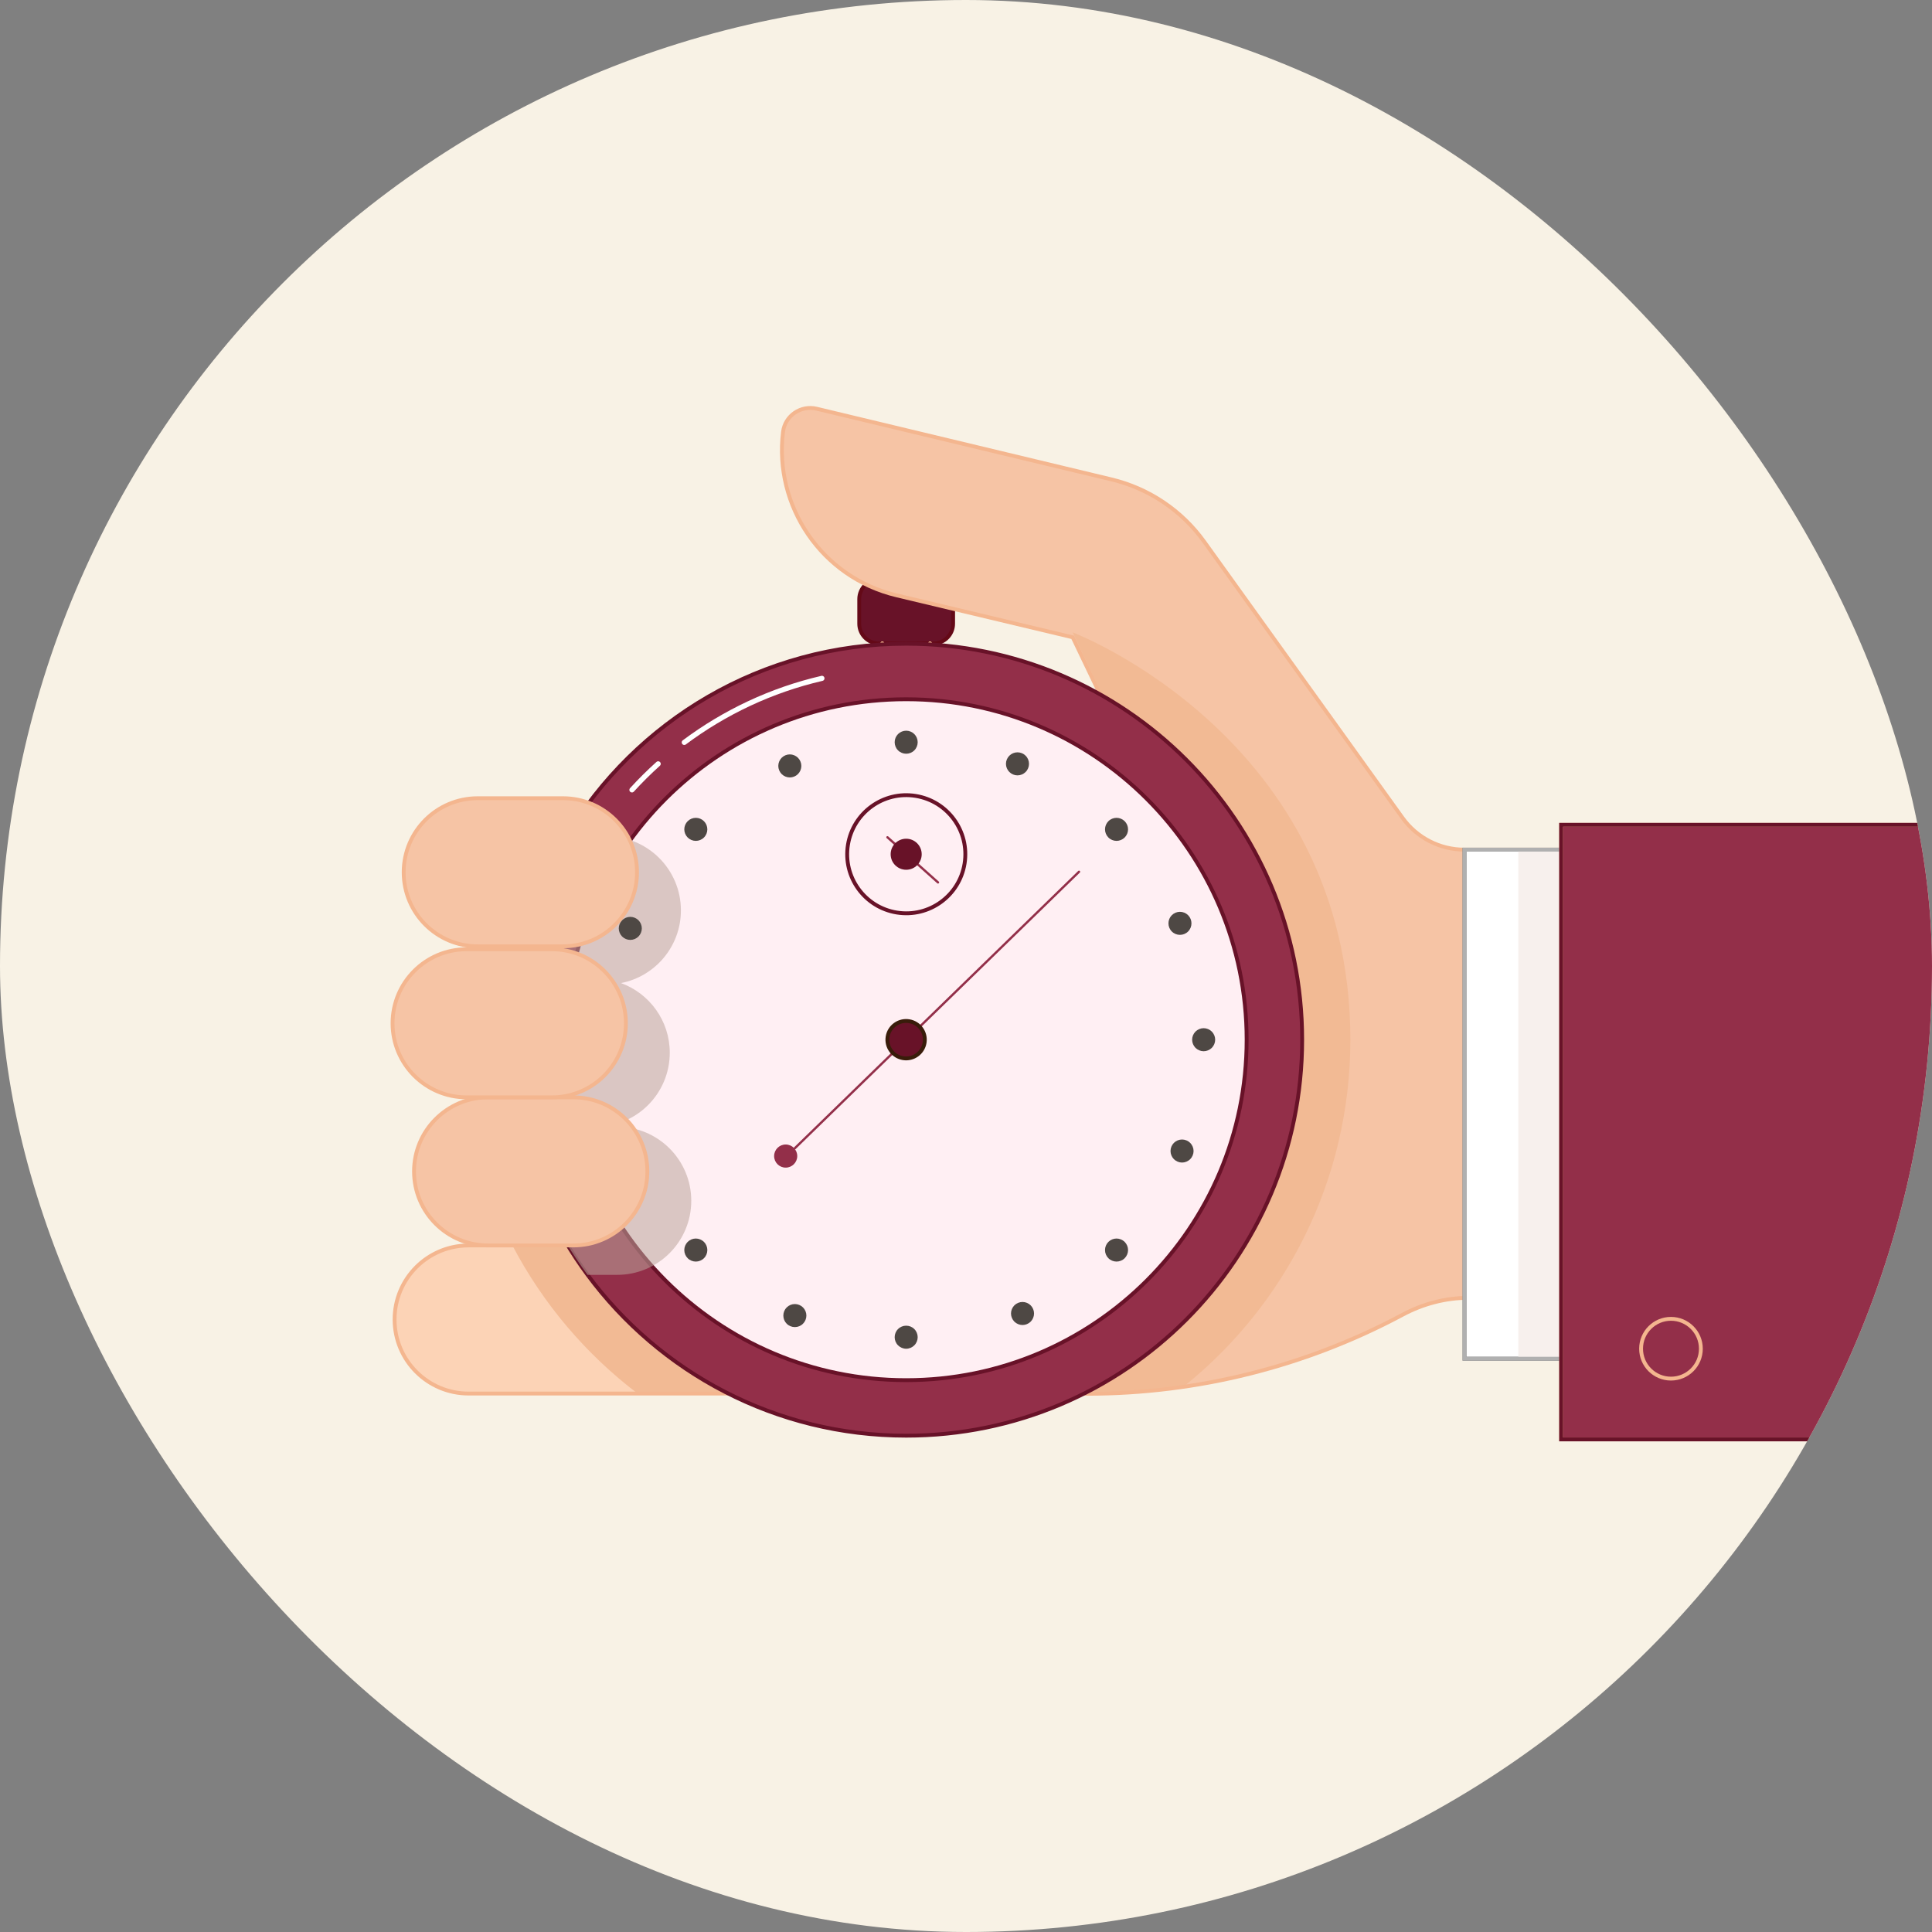
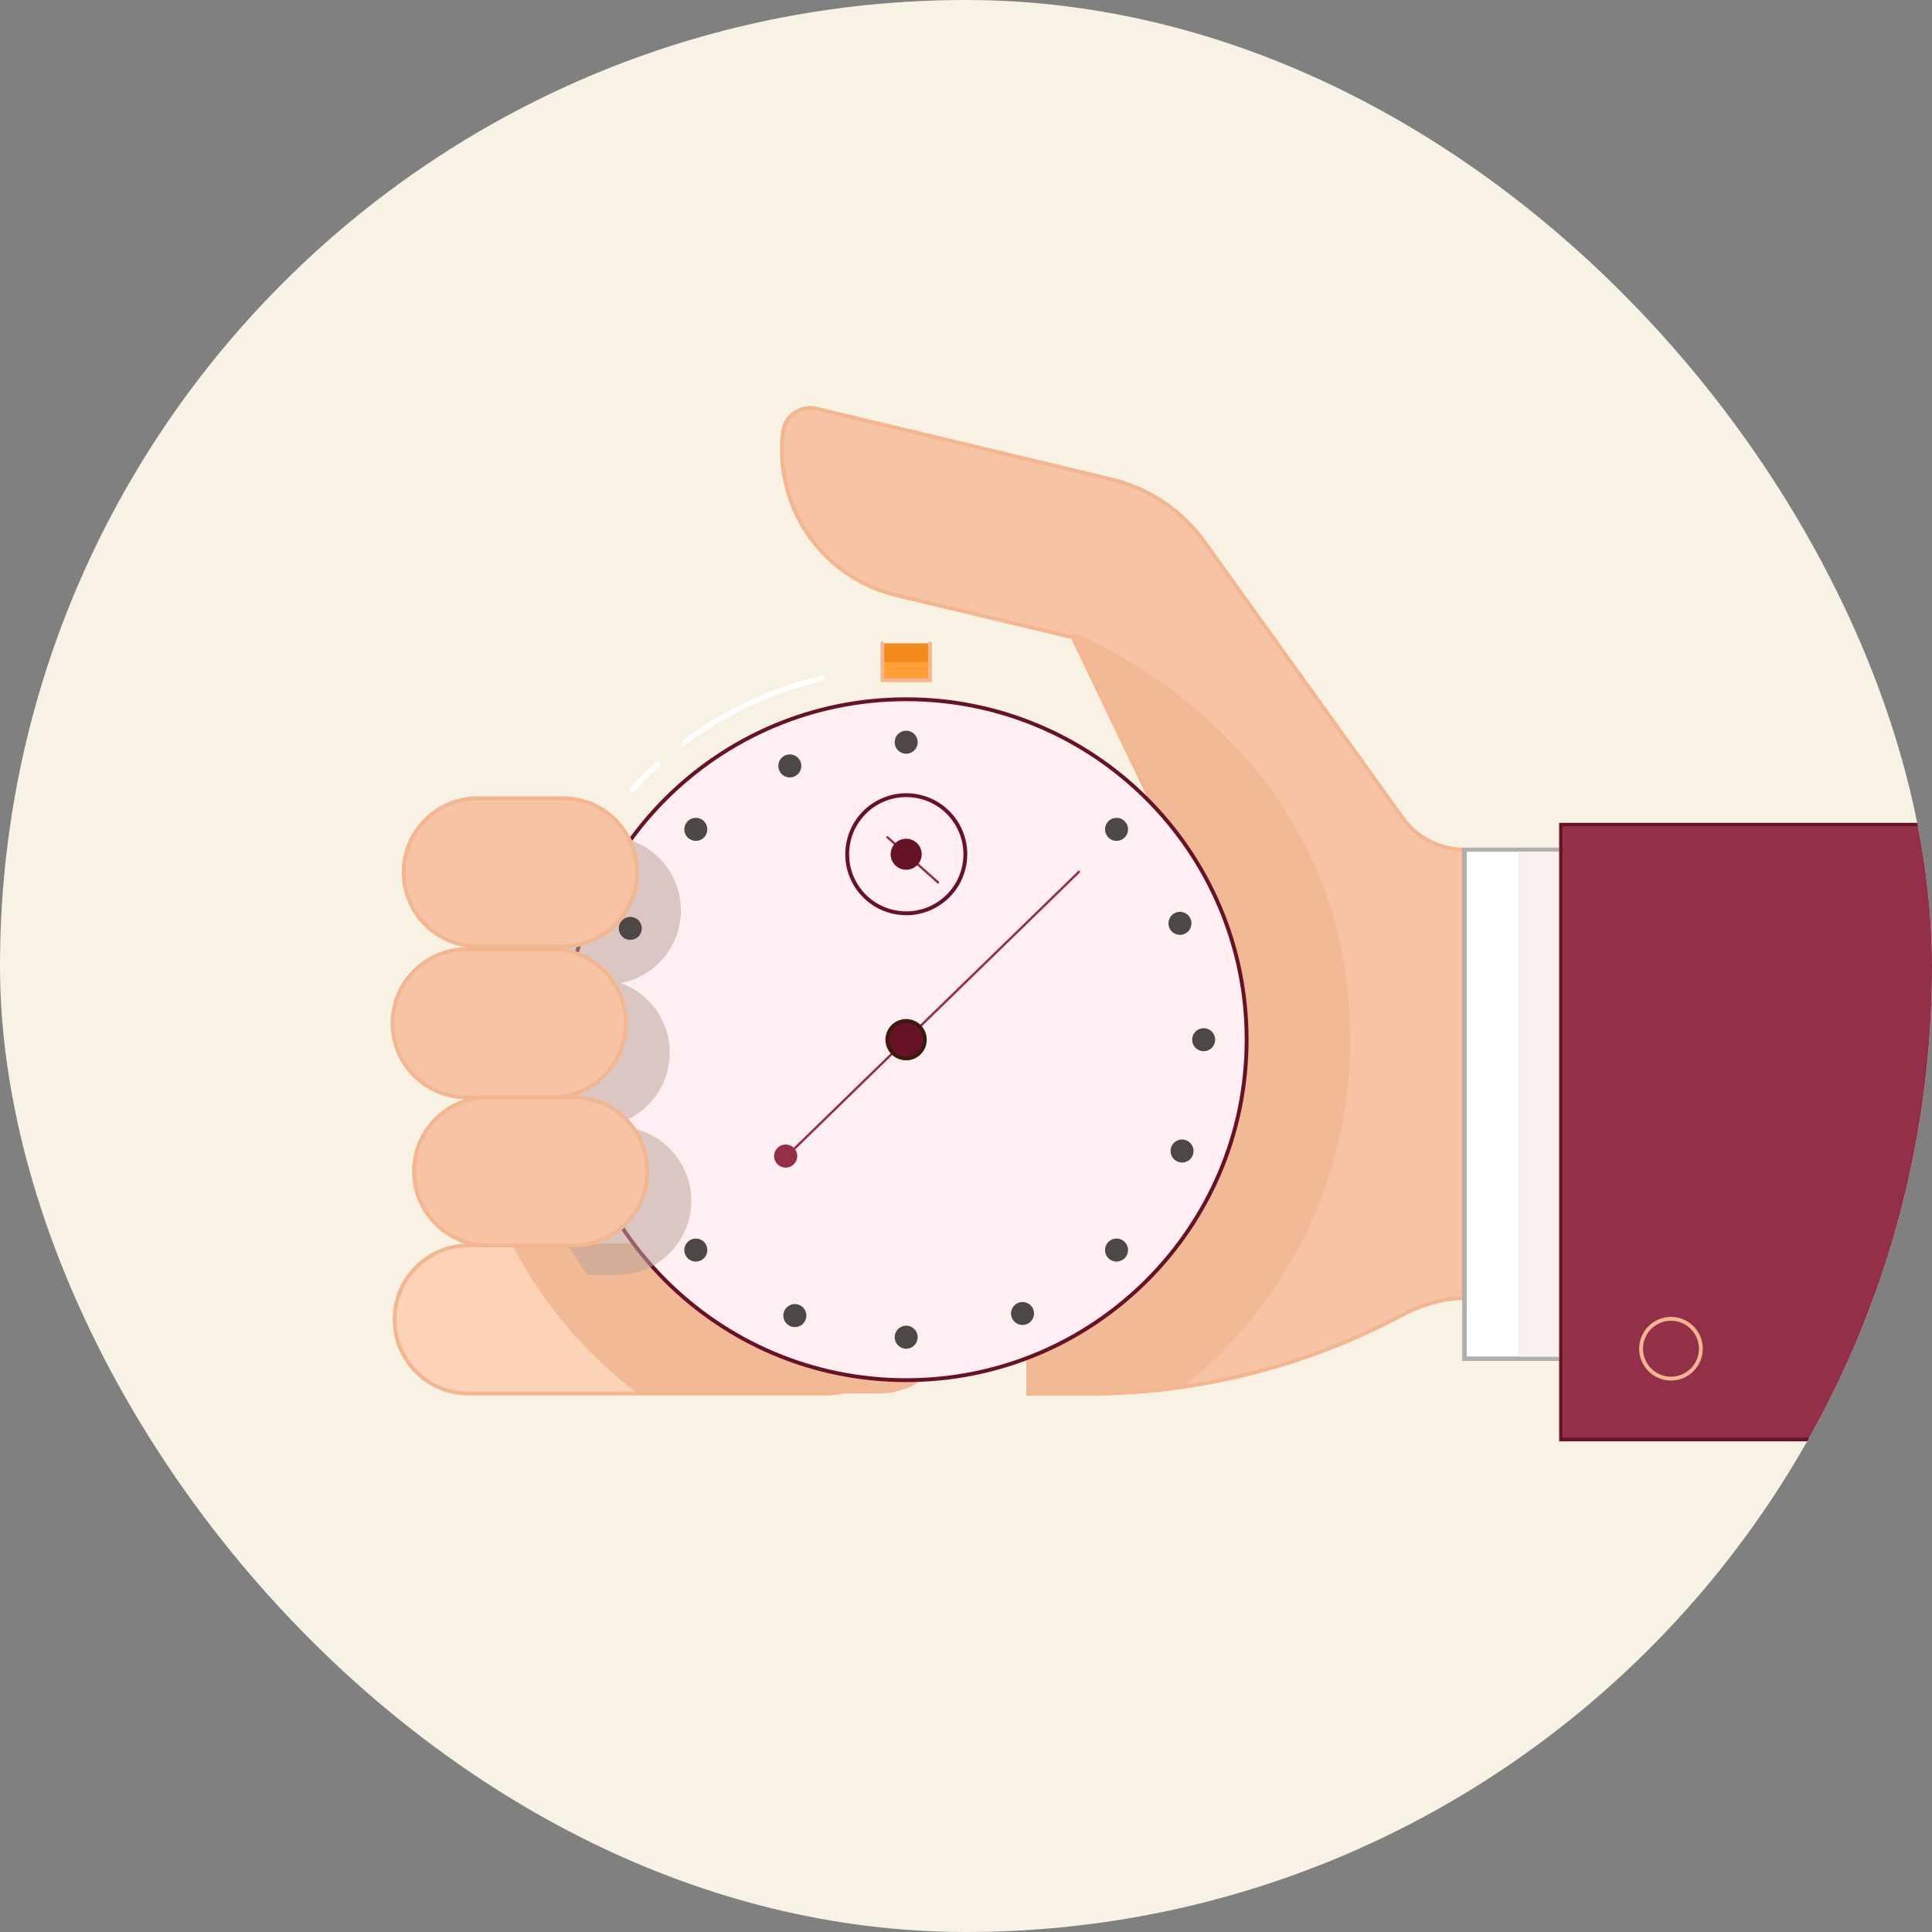
<svg xmlns="http://www.w3.org/2000/svg" width="1506" height="1506" viewBox="0 0 1506 1506" fill="none">
  <rect x="0" y="0" width="1506" height="1506" fill="#808080" stroke="none" />
  <g clip-path="url(#clip0_96_18300)">
    <rect width="1506" height="1506" rx="753" fill="#F8F2E5" />
-     <path d="M724.078 501.585H685.177C676.673 501.585 669.777 494.692 669.777 486.186V467.038C669.777 458.534 676.671 451.639 685.177 451.639H727.554C736.058 451.639 742.954 458.532 742.954 467.038V486.186C742.954 494.69 736.06 501.585 727.554 501.585H724.078Z" fill="#681228" stroke="#640917" stroke-width="3" stroke-miterlimit="10" stroke-linecap="round" />
    <path d="M701.683 1028.55C701.683 1044.51 695.223 1058.92 684.785 1069.38C674.322 1079.82 659.884 1086.28 643.956 1086.28H365.283C333.4 1086.28 307.581 1060.43 307.581 1028.55C307.581 1012.6 314.042 998.183 324.479 987.723C333.375 978.827 345.205 972.813 358.376 971.246C360.637 970.972 362.947 970.824 365.283 970.824H643.956C675.837 970.824 701.683 996.668 701.683 1028.55Z" fill="#FCD3B6" />
    <path d="M1328.2 662.303V1011.67H1144.86C1126.87 1011.67 1109.22 1016.32 1093.37 1024.82C1039.96 1053.4 982.11 1072.38 922.419 1081.03C897.743 1084.63 872.744 1086.45 847.594 1086.45H801.5V703.306H899.187C899.187 703.306 889.52 694.186 930.673 694.086L836.193 496.773L755.751 477.589L699.788 464.269L698.967 464.069C687.337 461.287 676.552 456.888 666.785 451.121C627.299 427.862 604.659 382.807 610.376 336.66C611.94 324.037 624.242 315.637 636.619 318.594L866.261 373.664C895.461 380.621 921.181 397.893 938.701 422.27L1093.29 637.525C1104.45 653.081 1122.44 662.301 1141.58 662.301H1328.2V662.303Z" fill="#F6C4A5" />
    <path d="M640.698 321.801C647.032 334.729 658.726 344.223 672.679 347.765L729.687 362.058L734.852 344.658" fill="#F6C4A5" />
    <path d="M1052.61 810.462C1052.61 919.952 1001.77 1017.59 922.419 1081.03C897.743 1084.64 872.745 1086.45 847.594 1086.45H801.498V703.307H899.185C899.185 703.307 889.518 694.187 930.671 694.087L836.19 492.939C836.19 492.939 1052.61 575.241 1052.61 810.462Z" fill="#F2BA94" />
    <path d="M742.951 1028.55C742.951 1044.51 736.49 1058.92 726.053 1069.38C715.59 1079.82 701.152 1086.28 685.224 1086.28H497.031C456.724 1055.64 423.349 1016.37 399.644 971.246C401.904 970.972 404.215 970.824 406.553 970.824H685.226C717.107 970.824 742.951 996.668 742.951 1028.55Z" fill="#F2BA94" />
    <path d="M701.683 1028.55C701.683 1044.51 695.223 1058.92 684.785 1069.38C674.322 1079.82 659.884 1086.28 643.956 1086.28H365.283C333.4 1086.28 307.581 1060.43 307.581 1028.55C307.581 1012.6 314.042 998.183 324.479 987.723C333.375 978.827 345.205 972.813 358.376 971.246C360.637 970.972 362.947 970.824 365.283 970.824H643.956C675.837 970.824 701.683 996.668 701.683 1028.55Z" stroke="#F4B68F" stroke-width="3" stroke-miterlimit="10" />
    <path d="M1328.21 662.298H1141.58C1122.43 662.298 1104.46 653.075 1093.28 637.522L938.703 422.276C921.188 397.888 895.466 380.629 866.259 373.667L636.624 318.598C624.249 315.63 611.938 324.034 610.371 336.664C603.233 394.187 640.184 450.066 698.958 464.078L836.177 496.786L930.673 694.099C889.53 694.185 899.192 703.319 899.192 703.319H801.491V1086.45H847.603C933.501 1086.45 1017.9 1065.2 1093.36 1024.82C1109.23 1016.33 1126.86 1011.67 1144.86 1011.67H1328.21V662.298H1328.21Z" stroke="#F4B68F" stroke-width="3" stroke-miterlimit="10" />
    <path d="M724.956 501.584V530.641H687.778V516.582V501.584" fill="#FF9F36" />
-     <path d="M724.956 501.584V530.641H687.778V516.582V501.584" stroke="#F4B68F" stroke-width="3" stroke-miterlimit="10" stroke-linecap="round" />
    <path d="M724.956 501.584H687.778V516.113H724.956V501.584Z" fill="#F4891E" />
    <path d="M724.956 501.584V530.224H687.778V516.165V501.584" stroke="#F4B68F" stroke-width="3" stroke-miterlimit="10" stroke-linecap="round" />
-     <path d="M1015.04 810.453C1015.04 980.933 876.831 1119.12 706.373 1119.12C604.534 1119.12 514.215 1069.8 458 993.745C433.124 960.093 414.915 921.226 405.346 879.048C405.301 878.799 405.233 878.549 405.187 878.3C400.289 856.463 397.704 833.764 397.704 810.453C397.704 752.492 413.668 698.25 441.469 651.923C495.416 561.966 593.854 501.783 706.373 501.783C876.831 501.783 1015.04 639.972 1015.04 810.453Z" fill="#932F49" stroke="#681228" stroke-width="3" stroke-miterlimit="10" stroke-linecap="round" />
    <path d="M706.366 1075.84C852.936 1075.84 971.755 957.024 971.755 810.454C971.755 663.883 852.936 545.064 706.366 545.064C559.795 545.064 440.977 663.883 440.977 810.454C440.977 957.024 559.795 1075.84 706.366 1075.84Z" fill="#FFEFF3" stroke="#681228" stroke-width="3" stroke-miterlimit="10" stroke-linecap="round" />
    <path opacity="0.55" d="M538.841 936.014C538.841 967.897 512.99 993.748 481.107 993.748H458C433.124 960.096 414.915 921.229 405.346 879.051C408.385 878.552 411.491 878.303 414.666 878.303H405.187C400.289 856.466 397.704 833.767 397.704 810.456C397.704 752.495 413.668 698.253 441.469 651.926H473.035C504.917 651.926 530.768 677.777 530.768 709.637V709.66C530.768 737.755 510.655 761.157 484.055 766.305C495.144 770.341 504.645 777.666 511.38 787.099C518.115 796.555 522.083 808.097 522.083 820.569C522.083 852.452 496.255 878.303 464.372 878.303H481.107C497.049 878.303 511.471 884.766 521.925 895.219C532.378 905.651 538.841 920.095 538.841 936.014Z" fill="#BCA49B" />
    <path d="M619.59 895.037L841.085 679.562" stroke="#932F49" stroke-width="1.799" stroke-miterlimit="10" stroke-linecap="round" />
    <path d="M720.727 812.741C721.995 804.781 716.571 797.298 708.61 796.03C700.649 794.761 693.167 800.186 691.898 808.146C690.629 816.107 696.054 823.589 704.015 824.858C711.976 826.127 719.458 820.702 720.727 812.741Z" fill="#681228" stroke="#391C0A" stroke-width="3" stroke-miterlimit="10" stroke-linecap="round" />
    <path d="M612.442 910.166C617.421 910.166 621.456 906.131 621.456 901.152C621.456 896.174 617.421 892.139 612.442 892.139C607.464 892.139 603.429 896.174 603.429 901.152C603.429 906.131 607.464 910.166 612.442 910.166Z" fill="#932F49" />
    <path d="M691.769 652.67L731.171 687.843" stroke="#932F49" stroke-width="1.799" stroke-miterlimit="10" stroke-linecap="round" />
-     <path d="M793.129 604.404C790.77 604.404 788.457 603.438 786.795 601.755C785.11 600.093 784.146 597.78 784.146 595.422C784.146 593.043 785.112 590.728 786.795 589.068C788.457 587.383 790.77 586.439 793.129 586.439C795.507 586.439 797.823 587.383 799.482 589.068C801.167 590.73 802.111 593.043 802.111 595.422C802.111 597.78 801.167 600.093 799.482 601.755C797.823 603.438 795.507 604.404 793.129 604.404Z" fill="#4E4844" />
    <path d="M919.77 728.728C917.412 728.728 915.099 727.785 913.437 726.1C911.752 724.438 910.809 722.125 910.809 719.744C910.809 717.386 911.752 715.073 913.437 713.388C915.099 711.726 917.412 710.76 919.77 710.76C922.151 710.76 924.464 711.726 926.126 713.388C927.811 715.073 928.755 717.386 928.755 719.744C928.755 722.125 927.811 724.438 926.126 726.1C924.464 727.785 922.151 728.728 919.77 728.728Z" fill="#4E4844" />
    <path d="M921.409 906.215C919.05 906.215 916.738 905.249 915.055 903.587C913.393 901.902 912.427 899.589 912.427 897.231C912.427 894.85 913.393 892.537 915.055 890.874C916.717 889.212 919.03 888.246 921.409 888.246C923.767 888.246 926.08 889.212 927.765 890.874C929.427 892.559 930.393 894.872 930.393 897.231C930.393 899.589 929.429 901.902 927.765 903.587C926.08 905.249 923.767 906.215 921.409 906.215Z" fill="#4E4844" />
    <path d="M797.061 1032.86C794.702 1032.86 792.389 1031.89 790.704 1030.23C789.042 1028.54 788.076 1026.23 788.076 1023.87C788.076 1021.51 789.042 1019.2 790.704 1017.52C792.389 1015.85 794.702 1014.89 797.061 1014.89C799.419 1014.89 801.732 1015.85 803.414 1017.52C805.077 1019.2 806.043 1021.51 806.043 1023.87C806.043 1026.23 805.077 1028.54 803.414 1030.23C801.732 1031.89 799.419 1032.86 797.061 1032.86Z" fill="#4E4844" />
    <path d="M619.598 1034.47C617.217 1034.47 614.904 1033.53 613.242 1031.84C611.557 1030.18 610.613 1027.87 610.613 1025.49C610.613 1023.13 611.557 1020.82 613.242 1019.13C614.904 1017.47 617.217 1016.51 619.598 1016.51C621.956 1016.51 624.269 1017.47 625.931 1019.13C627.616 1020.82 628.582 1023.13 628.582 1025.49C628.582 1027.87 627.616 1030.18 625.931 1031.84C624.269 1033.53 621.956 1034.47 619.598 1034.47Z" fill="#4E4844" />
    <path d="M492.933 910.146C490.575 910.146 488.262 909.18 486.6 907.498C484.915 905.835 483.972 903.522 483.972 901.164C483.972 898.783 484.915 896.47 486.6 894.808C488.262 893.123 490.575 892.18 492.933 892.18C495.314 892.18 497.627 893.123 499.29 894.808C500.974 896.47 501.918 898.783 501.918 901.164C501.918 903.522 500.974 905.835 499.29 907.498C497.627 909.18 495.314 910.146 492.933 910.146Z" fill="#1E1C1A" stroke="#4E4844" stroke-width="3" stroke-miterlimit="10" stroke-linecap="round" />
    <path d="M491.317 732.662C488.959 732.662 486.646 731.696 484.961 730.034C483.299 728.349 482.333 726.036 482.333 723.678C482.333 721.319 483.299 719.006 484.961 717.322C486.646 715.659 488.959 714.693 491.317 714.693C493.676 714.693 496.011 715.659 497.673 717.322C499.336 719.006 500.302 721.319 500.302 723.678C500.302 726.036 499.336 728.349 497.673 730.034C495.989 731.696 493.676 732.662 491.317 732.662Z" fill="#4E4844" />
    <path d="M615.667 606.021C613.309 606.021 610.996 605.055 609.311 603.393C607.649 601.708 606.683 599.395 606.683 597.037C606.683 594.679 607.649 592.366 609.311 590.681C610.973 589.019 613.286 588.053 615.667 588.053C618.025 588.053 620.338 589.019 622.021 590.681C623.683 592.366 624.649 594.679 624.649 597.037C624.649 599.395 623.683 601.708 622.021 603.393C620.338 605.055 618.025 606.021 615.667 606.021Z" fill="#4E4844" />
    <path d="M706.377 587.541C703.996 587.541 701.683 586.598 700.023 584.913C698.338 583.251 697.395 580.938 697.395 578.557C697.395 576.198 698.338 573.885 700.023 572.2C701.685 570.538 703.998 569.572 706.377 569.572C708.735 569.572 711.048 570.538 712.71 572.2C714.395 573.885 715.338 576.198 715.338 578.557C715.338 580.938 714.395 583.251 712.71 584.913C711.048 586.598 708.735 587.541 706.377 587.541Z" fill="#4E4844" />
    <path d="M870.343 655.473C867.984 655.473 865.649 654.507 863.987 652.822C862.324 651.16 861.358 648.847 861.358 646.488C861.358 644.107 862.324 641.794 863.987 640.132C865.649 638.447 867.984 637.504 870.343 637.504C872.701 637.504 875.014 638.447 876.699 640.132C878.361 641.794 879.327 644.107 879.327 646.488C879.327 648.847 878.361 651.16 876.699 652.822C875.014 654.507 872.701 655.473 870.343 655.473Z" fill="#4E4844" />
    <path d="M938.252 819.439C935.893 819.439 933.58 818.475 931.898 816.811C930.236 815.126 929.27 812.813 929.27 810.455C929.27 808.096 930.236 805.783 931.898 804.101C933.583 802.439 935.896 801.473 938.252 801.473C940.61 801.473 942.923 802.439 944.608 804.101C946.27 805.786 947.236 808.099 947.236 810.455C947.236 812.813 946.272 815.126 944.608 816.811C942.923 818.473 940.612 819.439 938.252 819.439Z" fill="#4E4844" />
    <path d="M870.343 983.404C867.984 983.404 865.671 982.461 863.987 980.776C862.302 979.114 861.358 976.801 861.358 974.42C861.358 972.062 862.302 969.749 863.987 968.064C865.649 966.402 867.984 965.436 870.343 965.436C872.701 965.436 875.014 966.402 876.699 968.064C878.361 969.749 879.327 972.062 879.327 974.42C879.327 976.801 878.361 979.114 876.699 980.776C875.014 982.461 872.701 983.404 870.343 983.404Z" fill="#4E4844" />
    <path d="M706.377 1051.34C703.996 1051.34 701.683 1050.37 700.023 1048.69C698.338 1047.02 697.395 1044.71 697.395 1042.35C697.395 1039.97 698.338 1037.66 700.023 1036C701.685 1034.31 703.998 1033.37 706.377 1033.37C708.735 1033.37 711.048 1034.31 712.71 1036C714.395 1037.66 715.338 1039.97 715.338 1042.35C715.338 1044.71 714.395 1047.02 712.71 1048.69C711.048 1050.37 708.735 1051.34 706.377 1051.34Z" fill="#4E4844" />
    <path d="M542.389 983.404C540.031 983.404 537.718 982.461 536.035 980.776C534.373 979.114 533.407 976.801 533.407 974.42C533.407 972.062 534.373 969.749 536.035 968.064C537.72 966.402 540.033 965.436 542.389 965.436C544.748 965.436 547.061 966.402 548.745 968.064C550.43 969.749 551.374 972.062 551.374 974.42C551.374 976.801 550.43 979.114 548.745 980.776C547.061 982.461 544.748 983.404 542.389 983.404Z" fill="#4E4844" />
    <path d="M474.478 819.439C472.12 819.439 469.784 818.475 468.122 816.811C466.46 815.126 465.494 812.813 465.494 810.455C465.494 808.096 466.46 805.783 468.122 804.101C469.807 802.439 472.12 801.473 474.478 801.473C476.837 801.473 479.15 802.439 480.835 804.101C482.497 805.763 483.463 808.099 483.463 810.455C483.463 812.813 482.497 815.126 480.835 816.811C479.15 818.473 476.835 819.439 474.478 819.439Z" fill="#1E1C1A" stroke="#4E4844" stroke-width="3" stroke-miterlimit="10" stroke-linecap="round" />
    <path d="M542.389 655.473C540.031 655.473 537.718 654.507 536.035 652.822C534.373 651.16 533.407 648.847 533.407 646.488C533.407 644.107 534.373 641.794 536.035 640.132C537.72 638.447 540.033 637.504 542.389 637.504C544.77 637.504 547.083 638.447 548.745 640.132C550.43 641.817 551.374 644.13 551.374 646.488C551.374 648.847 550.43 651.16 548.745 652.822C547.083 654.507 544.77 655.473 542.389 655.473Z" fill="#4E4844" />
    <path d="M706.365 676.489C712.22 676.489 716.966 671.743 716.966 665.888C716.966 660.033 712.22 655.287 706.365 655.287C700.51 655.287 695.764 660.033 695.764 665.888C695.764 671.743 700.51 676.489 706.365 676.489Z" fill="#681228" stroke="#681228" stroke-width="3" stroke-miterlimit="10" stroke-linecap="round" />
    <path d="M751.886 673.206C755.934 648.102 738.864 624.47 713.76 620.422C688.656 616.374 665.024 633.443 660.976 658.547C656.928 683.651 673.997 707.283 699.101 711.331C724.205 715.379 747.838 698.31 751.886 673.206Z" stroke="#681228" stroke-width="3" stroke-miterlimit="10" stroke-linecap="round" />
    <path d="M438.836 737.656H372.392C340.514 737.656 314.67 711.814 314.67 679.933C314.67 648.055 340.512 622.211 372.392 622.211H438.836C470.714 622.211 496.559 648.055 496.559 679.933C496.559 711.812 470.714 737.656 438.836 737.656Z" fill="#F6C4A5" stroke="#F4B68F" stroke-width="3" stroke-miterlimit="10" />
-     <path d="M436.399 716.947H405.611V642.918H436.399C456.842 642.918 473.413 659.49 473.413 679.932C473.413 700.375 456.842 716.947 436.399 716.947Z" fill="#F6C4A5" />
    <path d="M1240.41 662.299H1141.58V1059.12H1240.41V662.299Z" fill="white" stroke="#6D6D6D" stroke-width="3" stroke-miterlimit="10" stroke-linecap="round" />
    <path d="M1282.36 662.299H1183.54V1059.12H1282.36V662.299Z" fill="#F7F0ED" />
    <path d="M446.907 970.832H380.464C348.585 970.832 322.741 944.99 322.741 913.109C322.741 881.231 348.583 855.387 380.464 855.387H446.907C478.786 855.387 504.63 881.229 504.63 913.109C504.63 944.99 478.786 970.832 446.907 970.832Z" fill="#F6C4A5" stroke="#F4B68F" stroke-width="3" stroke-miterlimit="10" />
    <path d="M430.166 855.392H363.722C331.844 855.392 306 829.55 306 797.67C306 765.791 331.842 739.947 363.722 739.947H430.166C462.044 739.947 487.889 765.791 487.889 797.67C487.889 829.548 462.047 855.392 430.166 855.392Z" fill="#F6C4A5" stroke="#F4B68F" stroke-width="3" stroke-miterlimit="10" />
    <path d="M1240.41 662.299H1141.58V1059.12H1240.41V662.299Z" stroke="#B0B0B0" stroke-width="3" stroke-miterlimit="10" stroke-linecap="round" />
    <path d="M1691.02 642.918H1216.9V1122H1691.02V642.918Z" fill="#932F49" stroke="#F4B68F" stroke-width="3" stroke-miterlimit="10" stroke-linecap="round" />
    <path d="M432.26 834.681H396.946V760.652H432.26C452.703 760.652 469.274 777.224 469.274 797.667C469.274 818.109 452.703 834.681 432.26 834.681Z" fill="#F6C4A5" />
    <path d="M447.584 950.127H413.688V876.098H447.584C468.027 876.098 484.598 892.669 484.598 913.112C484.598 933.555 468.027 950.127 447.584 950.127Z" fill="#F6C4A5" />
    <path d="M1302.53 1074.64C1315.4 1074.64 1325.83 1064.2 1325.83 1051.33C1325.83 1038.46 1315.4 1028.03 1302.53 1028.03C1289.66 1028.03 1279.23 1038.46 1279.23 1051.33C1279.23 1064.2 1289.66 1074.64 1302.53 1074.64Z" stroke="#F4B68F" stroke-width="3" stroke-miterlimit="10" stroke-linecap="round" />
    <path d="M1689.57 1122H1216.9V642.918H1691.02V1120.55C1691.02 1121.35 1690.37 1122 1689.57 1122Z" stroke="#681228" stroke-width="3" stroke-miterlimit="10" stroke-linecap="round" />
    <path d="M533.4 578.705C564.836 555.203 601.214 537.949 640.695 528.783" stroke="white" stroke-width="4" stroke-miterlimit="10" stroke-linecap="round" />
    <path d="M492.599 615.732C499.073 608.627 505.898 601.845 513.046 595.416" stroke="white" stroke-width="4" stroke-miterlimit="10" stroke-linecap="round" />
  </g>
  <defs>
    <clipPath id="clip0_96_18300">
      <rect width="1506" height="1506" rx="753" fill="white" />
    </clipPath>
  </defs>
</svg>